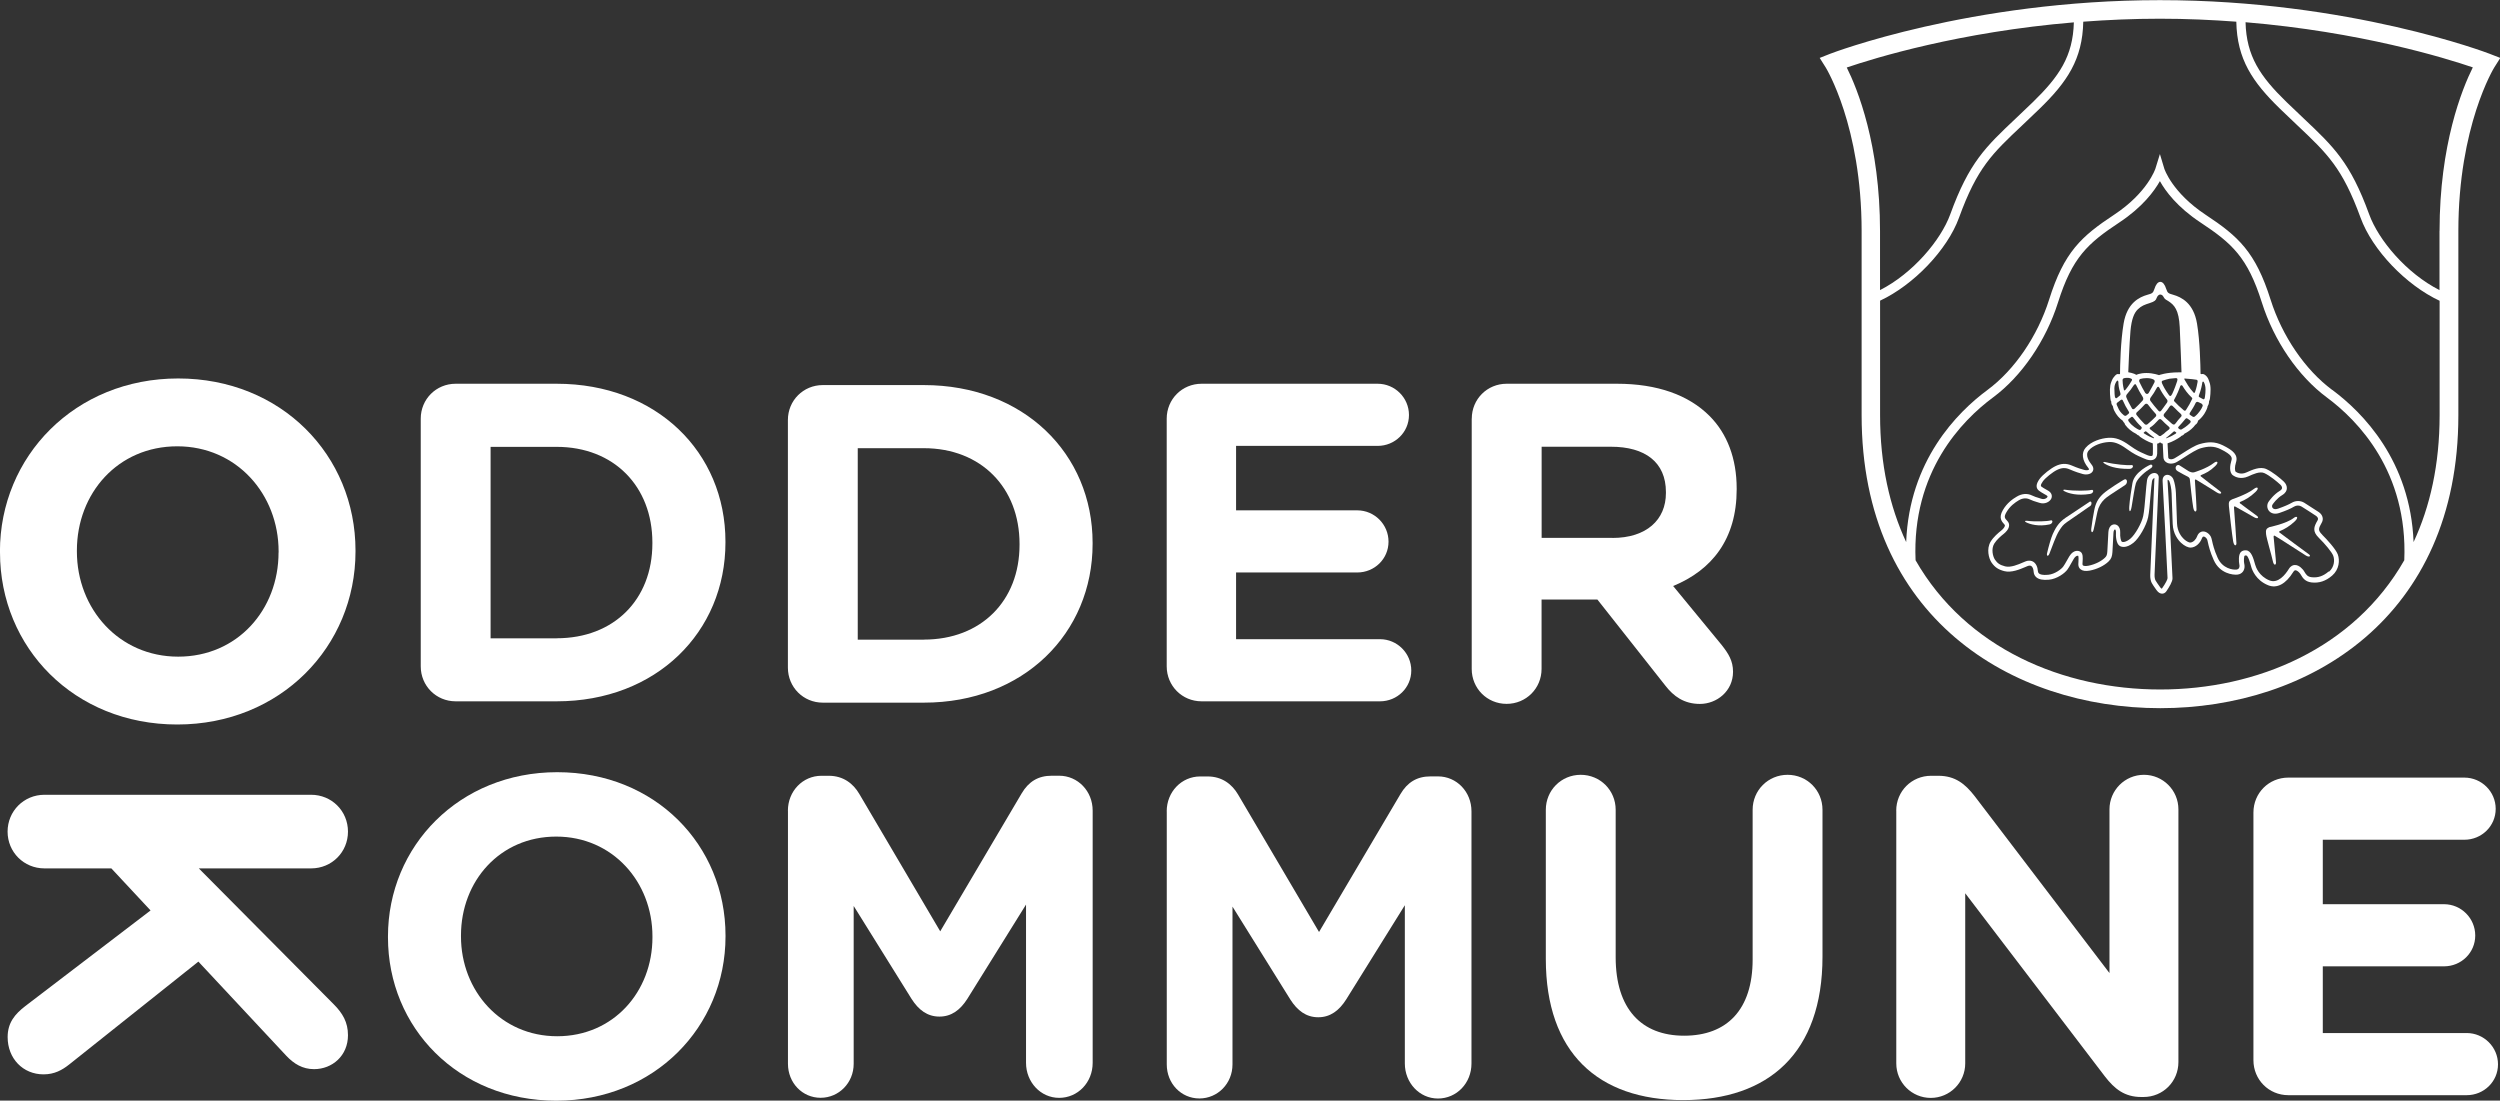
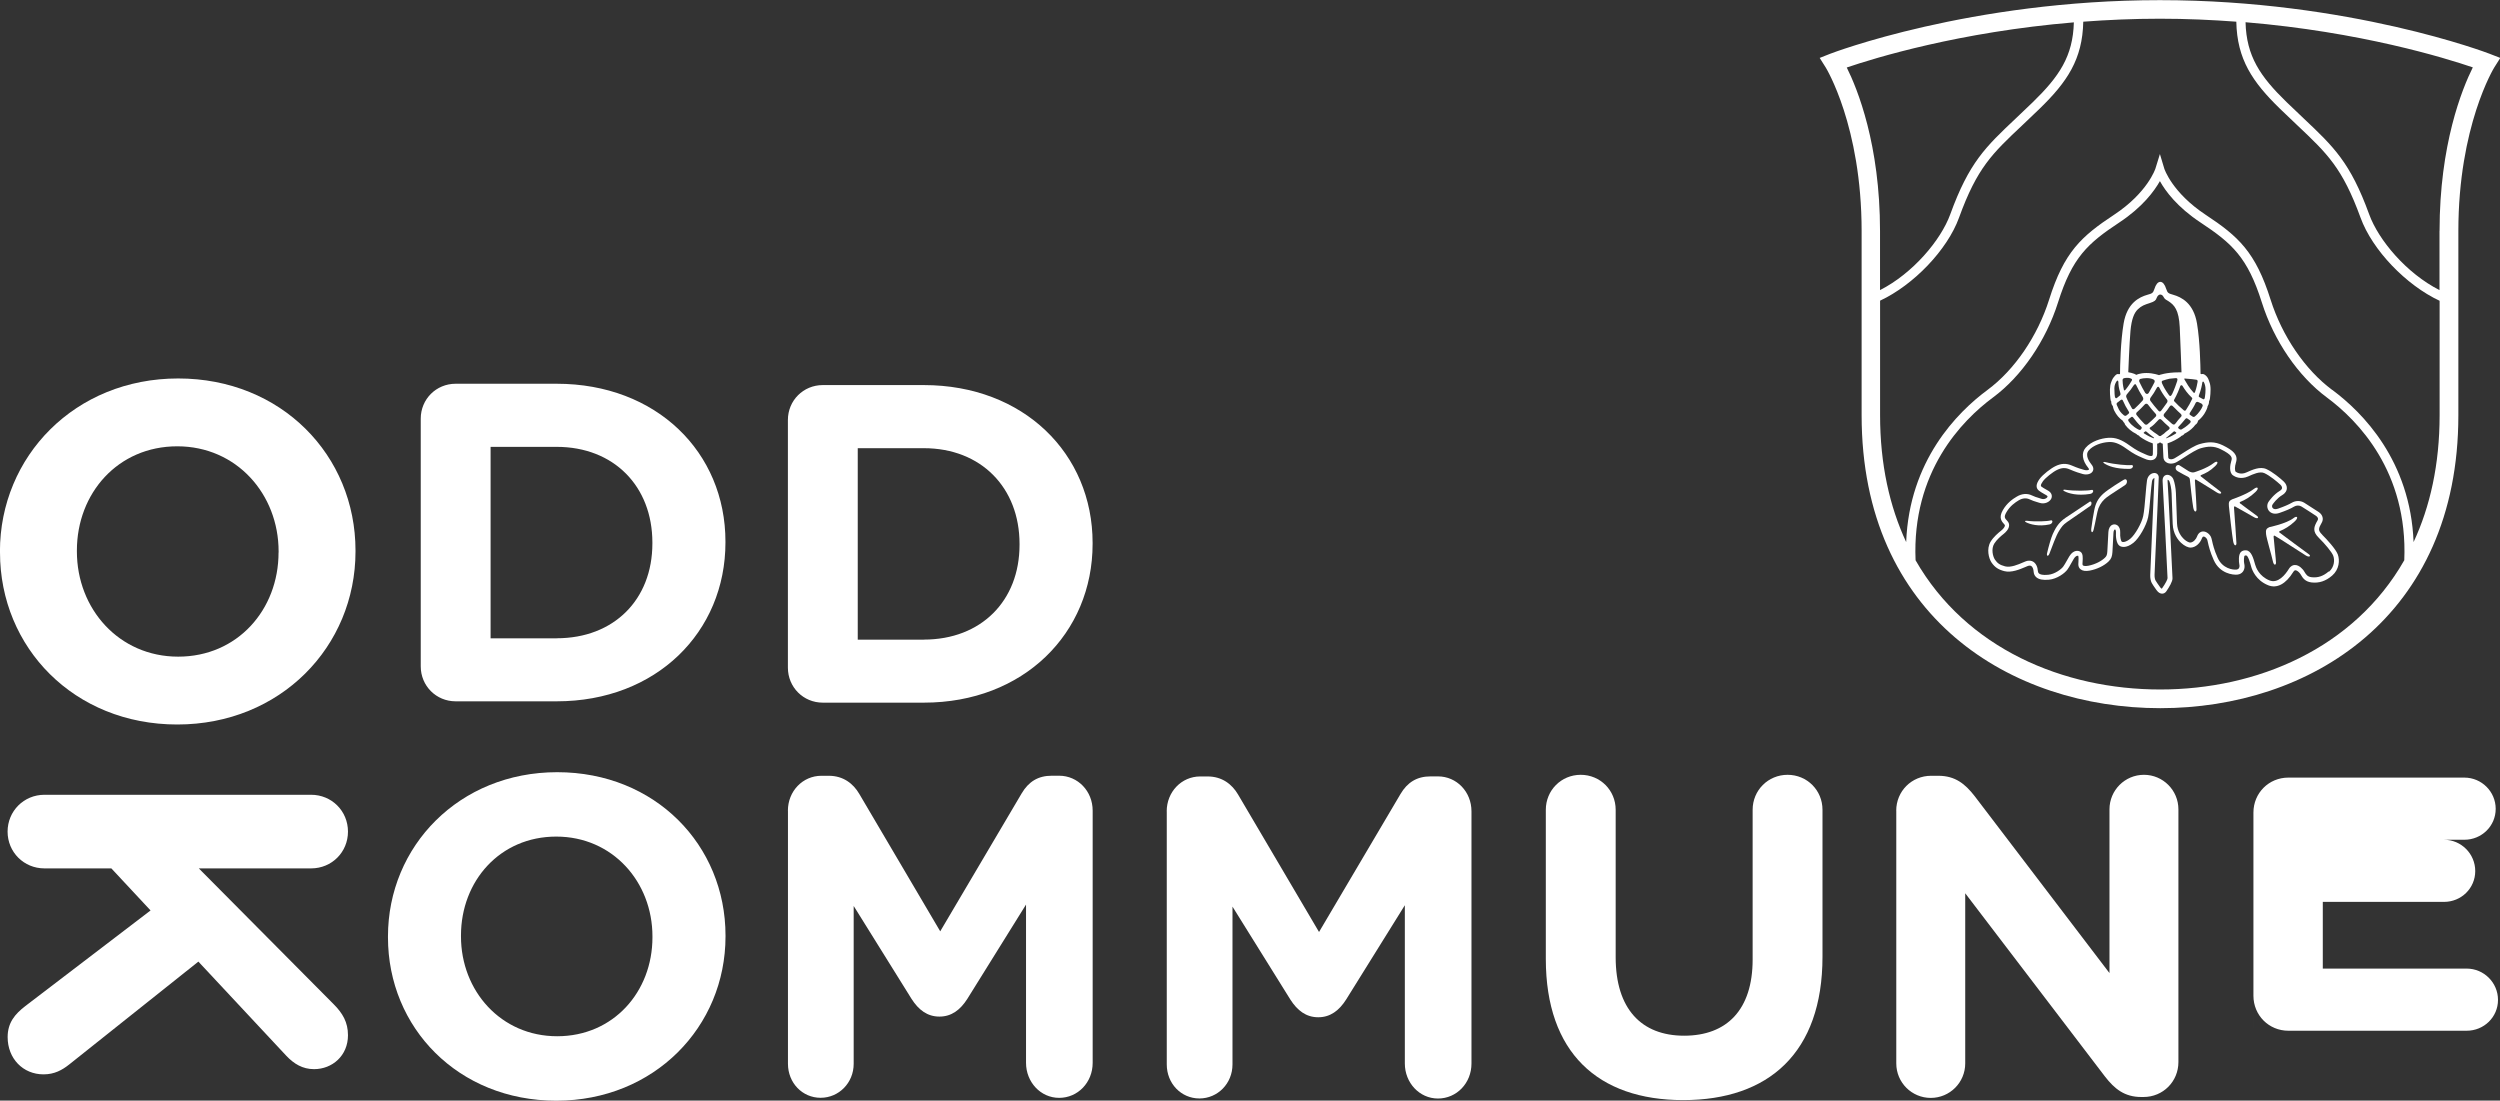
<svg xmlns="http://www.w3.org/2000/svg" id="b" width="145.33mm" height="63.98mm" viewBox="0 0 411.95 181.35">
  <rect x="0" y="0" width="411.95" height="181.35" fill="#333333" stroke="none" />
  <defs>
    <style>.d{fill:#fff;stroke-width:0px;}</style>
  </defs>
  <g id="c">
    <path class="d" d="m401.98,38.05v9.75c-5.44-2.76-10.05-8.24-11.59-12.49-3.11-8.55-5.84-11.12-10.79-15.8-.87-.82-1.81-1.71-2.84-2.71-4.31-4.19-6.6-7.53-6.74-13.14,18.89,1.58,32.84,5.87,37.45,7.44-1.77,3.55-5.48,12.7-5.48,26.94M341.73,3.67c-.14,5.61-2.44,8.95-6.74,13.14-1.03,1-1.97,1.89-2.84,2.71-4.96,4.68-7.69,7.26-10.79,15.8-1.54,4.24-6.15,9.72-11.57,12.48v-9.74c0-14.24-3.71-23.39-5.48-26.94,4.61-1.57,18.56-5.86,37.43-7.44m42.56,60.57c-4.46-3.31-8.25-8.87-10.15-14.87-2.49-7.88-5.31-10.43-10.73-14.01-5.51-3.65-6.78-7.55-6.79-7.59l-.72-2.4-.74,2.4s-1.27,3.94-6.79,7.59c-5.42,3.58-8.25,6.13-10.73,14.01-1.9,6.01-5.69,11.57-10.15,14.87-5.02,3.71-12.89,11.68-13.4,25.07-2.72-5.84-4.3-12.79-4.3-20.91v-18.87c5.52-2.58,11.08-8.36,13.01-13.68,2.98-8.21,5.46-10.55,10.41-15.21.87-.82,1.82-1.72,2.86-2.73,4.55-4.42,7.08-8.16,7.2-14.35,4.01-.3,8.22-.49,12.62-.49s8.59.19,12.6.49c.12,6.19,2.66,9.93,7.2,14.35,1.04,1.01,1.99,1.9,2.86,2.73,4.94,4.67,7.42,7.01,10.41,15.21,1.94,5.34,7.5,11.12,13.03,13.7v18.86c0,8.12-1.57,15.06-4.29,20.9-.52-13.4-8.39-21.36-13.39-25.07m-28.36,49.36c-15.94,0-31.98-6.74-40.31-21.29-.63-14.57,7.63-23.04,12.77-26.84,4.71-3.49,8.71-9.33,10.7-15.64,2.35-7.44,4.88-9.73,10.11-13.19,3.83-2.53,5.76-5.18,6.68-6.81.91,1.64,2.85,4.28,6.68,6.81,5.23,3.46,7.77,5.75,10.12,13.19,1.99,6.31,5.99,12.15,10.7,15.64,5.13,3.8,13.38,12.25,12.77,26.83-8.3,14.56-24.3,21.3-40.21,21.3m54.28-104.75c-.23-.09-23.06-8.84-54.34-8.84s-54.11,8.75-54.34,8.84l-1.72.68.99,1.57c.06.1,5.92,9.63,5.92,26.97v30.35c0,33.34,24.72,48.26,49.22,48.26s49.11-14.92,49.11-48.26v-30.35c0-17.33,5.86-26.87,5.92-26.97l.99-1.57-1.73-.67Z" />
-     <path class="d" d="m354.36,76.56s-2.66,1.13-2.98,3.06c-.17,1.03-.45,2.73-.52,3.87-.06,1,.22.98.39.01.23-1.37.53-3.38.71-3.9.31-.9,1.74-2.03,2.37-2.39.62-.36.26-.75.02-.64" />
    <path class="d" d="m350.05,79c-.26.14-2.7,1.62-3.52,2.39-.85.8-1.22,1.56-1.44,2.68-.13.64-.38,2.1-.49,3.03-.08.61.21.89.4.13.28-1.12.58-2.99.78-3.48.34-.86.82-1.38,1.36-1.8.54-.42,2.51-1.66,3.03-2.02.52-.36.33-1.15-.11-.92" />
    <path class="d" d="m344.27,82.72c-.65.45-2.95,1.95-3.91,2.6-1.24.84-1.71,1.83-2.11,2.69-.28.63-.69,2.07-.94,3.17-.09.42.17.61.4.04.46-1.12,1.03-2.9,1.64-3.83.4-.6.52-.85,1.25-1.37.84-.6,3.63-2.48,3.88-2.69.25-.21.22-.92-.22-.62" />
    <path class="d" d="m350.89,77.26c.64,0,.77-.7.29-.63-.55.08-2.72-.09-4.26-.49-.24-.06-.53-.02-.19.21.59.4,1.84.94,4.16.91" />
    <path class="d" d="m340.19,80.95c.64.33,2.05.78,4.2.44.63-.1.69-.78.21-.66-.55.14-2.75.2-4.33-.04-.23-.04-.47.06-.08.26" />
    <path class="d" d="m337.89,85.75c-.49.15-2.45.25-3.9.06-.23-.03-.49.06-.13.25.61.32,2.05.75,3.87.35.57-.12.6-.79.17-.66" />
    <path class="d" d="m369.13,82.95c-.13-.1-.06-.21.02-.25.8-.32,1.64-.8,2.5-1.63.7-.66.33-.96-.22-.53-1.18.93-3.63,1.74-3.63,1.74-.52.25-.57.48-.52,1.13.06.65.54,4.95.7,5.79.16.85.52.77.54.34.01-.36-.31-4.62-.4-5.86-.01-.21.06-.3.19-.22.65.37,2.59,1.45,3.09,1.75.6.37.95.09.45-.25-.41-.28-2.13-1.57-2.73-2.02" />
    <path class="d" d="m362.68,78.53c-.13-.1-.06-.22.02-.25.8-.33,1.45-.65,2.31-1.47.7-.66.33-.96-.21-.53-1.17.93-3.24,1.54-3.24,1.54-.27.09-.65-.04-.91-.18-.12-.07-.97-.61-1.49-.95-.52-.33-1.02.55-.32.95.7.41,1.26.7,1.66.9.26.13.33.32.34.44.07.65.4,3.81.56,4.65.16.85.52.77.54.34.02-.36-.17-3.48-.26-4.72-.02-.21.05-.29.19-.22.65.37,2.95,1.83,3.45,2.13.6.37.95.1.45-.25-.41-.28-2.49-1.94-3.09-2.4" />
    <path class="d" d="m375.63,87.77c-.13-.1-.06-.22.02-.25.8-.33,1.64-.81,2.5-1.63.69-.66.33-.96-.21-.53-1.17.92-4.03,1.51-4.03,1.51-.51.25-.57.48-.51,1.13.06.65.93,3.55,1.1,4.39.16.84.52.77.54.34.01-.36-.29-2.98-.39-4.23-.02-.21.05-.29.19-.22.65.36,4.61,2.94,5.11,3.25.6.37.95.09.45-.24-.41-.28-4.14-3.06-4.75-3.52" />
    <path class="d" d="m383.72,94.16c-.89.77-1.77,1.07-2.82.95-.69-.08-.91-.46-1.15-.85-.05-.08-.1-.16-.14-.23-.07-.1-.71-.97-1.47-.93-.27,0-.66.12-.98.64-.59.95-1.78,2.47-3.21,1.89-1.69-.69-2.21-2.12-2.34-2.58-.3-1.08-.64-2.32-1.5-2.37-.33-.02-.62.06-.81.24-.3.27-.35.7-.37,1.08-.02.46.02.73.06.95.02.1.03.18.04.28,0,.17-.03.56-.49.62-.59.07-2.31-.15-3.11-1.93-.59-1.31-.8-2.24-.92-2.79-.07-.3-.11-.5-.19-.66-.21-.45-.74-.9-1.28-.9-.02,0-.03,0-.05,0-.25.01-.71.14-.96.83-.14.4-.59.98-1.13,1h0c-.16,0-.57-.15-1.02-.56-.41-.38-1.1-1.23-1.15-2.62l-.18-4.99c-.03-.79-.21-1.74-.42-2.26-.21-.51-.73-.82-1.18-.71-.16.04-.67.23-.59,1.11.09,1.15.78,15.19.81,15.89,0,.2-.3.84-.94,1.74-.04,0-.16-.06-.31-.28-.33-.47-.62-.87-.73-1.08-.09-.16-.17-.51-.16-.93,0-.14.05-1.24.12-2.8.28-6.2.57-12.85.57-13.26,0-.39-.27-.68-.66-.71-.02,0-.05,0-.07,0-.51,0-1.07.43-1.2,1.18-.08.5-.16,1.43-.24,2.4-.11,1.29-.23,2.76-.39,3.5-.25,1.19-1.35,3.12-2.14,3.76-.75.6-1.24.58-1.4.47-.13-.11-.3-.78-.25-1.51.03-.53-.16-.98-.5-1.2-.26-.17-.56-.18-.83-.05-.37.18-.59.62-.62,1.19l-.07,1.32c-.04.78-.09,1.6-.1,1.85-.04.58-.12.78-.4,1.05-.49.48-1.47,1.07-2.73,1.32-.63.12-.84-.02-.89-.06-.02-.02-.08-.07-.08-.22,0-.11,0-.23.02-.36.04-.68.09-1.37-.35-1.66-.22-.14-.5-.19-.78-.13-.27.06-.68.26-1.04.85-.21.35-.36.61-.49.85-.17.3-.3.54-.51.84-.3.44-1.4,1.28-2.51,1.38-.93.09-1.33-.07-1.5-.21-.11-.09-.16-.21-.18-.37-.05-.74-.33-1.3-.77-1.57-.26-.16-.69-.29-1.31-.04l-.34.14c-.83.36-2.07.9-2.99.66-.92-.24-1.27-.54-1.66-1.09-.38-.55-.65-1.8-.13-2.65.41-.66,1.1-1.25,1.58-1.63.25-.2.83-.72.87-1.34.02-.28-.07-.54-.31-.79-.4-.43-.59-.63-.13-1.42.59-1.03,1.45-1.62,2.04-1.97.6-.35,1.23-.41,1.76-.16.48.23.86.34,1.22.45.14.04.27.08.42.13.86.29,1.7-.14,1.96-.71.16-.36.12-.91-.51-1.28l-.26-.15c-.39-.22-.69-.39-.86-.53-.07-.05-.25-.2.25-.89.41-.56,1.61-1.52,2.34-1.87.75-.36,1.37-.39,2.06-.08.98.42,1.66.63,2.14.76.68.19,1.36.02,1.63-.4.11-.16.3-.61-.19-1.19-.35-.43-1.11-1.53-.43-2.3.73-.85,2.14-1.3,3.21-1.37.84-.06,1.64.11,3.06,1.14,1.13.82,1.79,1.11,2.32,1.34.13.06.26.11.38.17.78.37,1.39.44,1.81.19.21-.12.46-.38.49-.91.03-.52,0-1.28,0-1.66.15-.03.3-.08.42-.19l.06-.05.06.06c.11.1.24.15.38.18.03.47.09,1.71.11,2.23.01.37.21.7.55.88.45.25,1.09.22,1.62-.08.44-.25.91-.55,1.39-.86.94-.61,1.92-1.23,2.62-1.43,1.16-.32,2.11-.4,3.27.17,1.89.94,1.92,1.38,1.74,1.92-.21.67-.4,1.92.28,2.39.34.24,1.27.72,2.5.17.81-.37,1.92-.88,2.65-.55.93.42,2.13,1.43,2.64,1.9.2.18.3.4.29.57-.02.16-.14.32-.38.46-1.01.62-1.67,1.55-1.85,1.81-.29.44-.27,1.04.05,1.46.37.48,1.02.62,1.74.37,1.03-.35,1.9-.72,2.43-1.05.38-.23.87-.23,1.23,0,.47.29,1.93,1.22,2.38,1.53.11.08.47.36.26.73-.62,1.07-.91,1.8.21,2.9.99.97,2.14,2.34,2.36,2.93.28.74.18,1.89-.7,2.65m-30.46-22.78s-.07-.05-.07-.11c0-.02.01-.06.06-.09.06-.04.11-.08.16-.12h0c.1-.09.19-.02.22,0,.4.35.77.64,1.13.9.12.09.16.13.14.17,0,.01-.02.03-.05.03-.03,0-.06,0-.12-.03-.33-.12-.84-.35-1.46-.76m-.5-.71s-.02.02-.03.03c-.05.05-.1.1-.18.1-.06,0-.14-.02-.24-.07-.17-.08-1.01-.52-1.58-1.31,0,0-.11-.13-.1-.27,0-.06.04-.11.09-.15.04-.03.09-.07.13-.1.08-.06.17-.12.24-.19.06-.05.11-.08.17-.08,0,0,0,0,.01,0,.08,0,.14.08.17.12h.01c.4.53.8,1.03,1.31,1.5.06.06.1.12.1.19,0,.1-.05.18-.11.23m-2.4-2.26c-.08.05-.15.07-.21.07-.09,0-.14-.04-.19-.08h-.02c-.56-.43-.83-.95-.84-.97l-.35-.76c-.11-.24.09-.38.2-.45.02,0,.03-.02.04-.03.14-.1.28-.21.4-.31.08-.07.16-.09.22-.07.1.02.14.13.16.17.25.58.57,1.19.96,1.79.1.15.08.27-.05.37-.04.03-.09.07-.13.11-.06.05-.13.11-.2.16m-1.77-2.86c-.13-.06-.15-.31-.15-.34,0,0-.07-.47-.07-1.29,0-.5.2-.9.37-1.14.02-.03.07-.11.15-.11,0,0,.02,0,.03,0,.09.03.1.2.11.23,0,.39.05.99.3,1.73.13.38-.02.48-.11.54-.01,0-.02.02-.03.03-.12.1-.24.2-.38.31-.06.04-.11.07-.15.07-.02,0-.04,0-.06-.01m1.28-3.28c.36-.1.81-.09,1.01-.03.02,0,.04.01.06.02.05.01.1.03.15.05.1.05.16.1.18.16.02.08-.02.15-.06.2,0,.01-.01.03-.02.04-.19.33-.5.84-.95,1.39-.1.12-.16.17-.22.17,0,0-.01,0-.02,0-.06-.01-.07-.08-.08-.13,0,0,0-.02,0-.02-.18-.77-.21-1.3-.21-1.55,0-.14.1-.26.16-.28m1.14-7.81c.18-1.98.61-2.99,1.21-3.57.61-.59,1.13-.77,1.98-1.04.82-.26.99-.46,1.11-.8.13-.37.37-.6.58-.6.24,0,.43.09.62.47.16.33.46.43.72.6,1,.64,1.76,1.43,1.9,4.31.13,2.66.29,7.44.29,7.44-.15,0-.3,0-.44,0-2.09,0-3.27.46-3.27.46,0,0-.94-.35-2.06-.35s-1.69.31-1.69.31c-.31-.27-1.31-.44-1.31-.44,0,0,.19-4.85.36-6.78m10.12,10.96c.06.06.09.14.05.22-.26.57-.61,1.2-1.04,1.85-.07.1-.22.12-.31.05-.63-.52-1.17-1.03-1.61-1.52-.06-.06-.06-.16-.02-.23.49-.88.81-1.66,1.02-2.27.05-.16.27-.19.36-.04.37.62.88,1.34,1.55,1.95m-1.14-3.15c.87.05,1.58.15,1.9.2.12.02.23.13.18.36-.07.37-.16.93-.4,1.6-.14.37-.23.18-.29.12-.68-.71-1.13-1.54-1.46-2.1-.1-.17.02-.19.08-.19m2.76,4.19c.23.15.14.36.14.36l-.16.35s-.41.8-1.13,1.37c-.15.12-.31.05-.36.01-.15-.1-.3-.19-.44-.29-.12-.1-.05-.26,0-.34.38-.57.71-1.11.95-1.64.07-.15.3-.18.38-.14.2.11.43.17.63.3m-.46-1.45c.33-.86.47-1.57.54-2.05.02-.15.16-.23.25-.07.14.26.28.66.28,1.21,0,.42-.04.8-.08,1.08l-.05.33s-.06.3-.28.18c-.21-.12-.4-.19-.58-.31-.06-.04-.2-.05-.08-.37m-1.49,4.63s-.56.59-1.36,1.03c-.16.09-.31.02-.36-.02-.06-.05-.13-.09-.18-.14-.07-.06-.06-.18-.02-.23.43-.44.8-.89,1.16-1.32.12-.15.26-.12.31-.08.12.09.25.18.38.26.37.23.07.49.07.49m-6.49.69c.43-.28.77-.64,1.09-.99.08-.09.16-.17.25-.26.12-.12.3-.12.42,0,.02.02.32.29.6.59.22.19.43.39.66.59.23.2.08.37-.01.45-.16.14-.35.28-.53.42-.17.18-.37.35-.56.46,0,0-.01,0-.02,0-.06.05-.12.1-.18.15-.1.07-.25.08-.35,0-.11-.08-.2-.16-.31-.24-.35-.22-.69-.46-1.06-.77l-.02-.02c-.05-.04-.14-.11-.13-.2,0-.07.05-.13.14-.19m-2.25-2.45c.48-.43.92-.87,1.31-1.3.06-.07.15-.11.24-.11h.02c.1,0,.18.05.25.13.39.52.82,1.04,1.28,1.54.12.13.12.34,0,.46-.41.43-.87.85-1.35,1.25-.06.05-.14.08-.22.08-.09,0-.18-.03-.25-.1-.49-.49-.94-.99-1.33-1.5-.11-.14-.08-.34.05-.46m.97-2.49c.12.18.11.42-.03.57-.38.43-.81.86-1.27,1.29-.05.05-.15.13-.27.13-.01,0-.02,0-.04,0-.08-.01-.14-.06-.19-.16-.34-.61-.69-1.23-.91-1.81-.06-.16-.02-.35.1-.49.42-.47.79-.96,1.12-1.48.08-.12.16-.18.23-.18h.01c.1,0,.15.12.18.18.28.62.66,1.29,1.07,1.94m1.91-2.39c-.18.37-.48.91-.91,1.67-.1.17-.21.21-.29.21h0c-.14,0-.26-.11-.31-.18-.34-.57-.64-1.13-.89-1.67-.04-.08-.07-.15-.1-.22-.03-.07,0-.18.03-.26.02-.04.07-.12.14-.14.3-.08.64-.14,1.07-.14.51,0,.87.11,1.08.21.12.05.19.12.22.21.03.09.02.2-.04.33m2.06,2.74c.12.16.14.37.04.53-.17.26-.36.51-.56.78-.13.17-.27.35-.4.54-.07.1-.15.15-.23.16h-.01c-.11,0-.19-.09-.22-.12-.47-.52-.91-1.06-1.32-1.62-.11-.15-.1-.38.02-.54.39-.51.72-1.04,1.02-1.61.07-.13.14-.19.22-.19h0c.08,0,.15.06.21.18.32.64.73,1.28,1.23,1.91m.99,1.13c.07.07.48.44.81.8.16.14.32.28.48.44.23.23.14.38.08.46-.15.19-.34.39-.51.58-.22.31-.44.57-.46.59h0s-.01.02-.02.02c-.04.05-.1.12-.21.13h-.01c-.11,0-.24-.07-.39-.21-.18-.18-.37-.34-.56-.5-.22-.19-.43-.37-.62-.57-.14-.13-.15-.35-.02-.51l.11-.13c.29-.35.57-.68.78-1.04.07-.12.16-.19.25-.2,0,0,.02,0,.03,0,.09,0,.18.05.27.14m-.17-1.96c-.08.17-.16.26-.25.26,0,0-.01,0-.02,0-.11,0-.19-.11-.24-.18h0c-.61-.84-.94-1.49-1.11-1.89-.06-.15-.08-.26-.04-.34.03-.07.1-.1.14-.11.38-.13.78-.25,1.12-.32.15-.03.75-.08,1.01-.1.09,0,.2,0,.26.08.06.08.06.21,0,.41-.18.55-.44,1.3-.85,2.18m.64,6.46c-.32.2-.91.55-1.55.77-.07.02-.15.03-.04-.07.41-.33.82-.66,1.18-.99.14-.13.22-.05.27-.02.05.04.1.08.15.11.13.09.04.15-.02.19m24.12,16.68c-.71-.71-.66-.97-.08-1.98.35-.6.15-1.3-.48-1.74-.47-.32-1.92-1.25-2.41-1.55-.61-.37-1.41-.37-2.03,0-.49.29-1.3.64-2.28.98-.4.14-.72.1-.89-.11-.12-.16-.13-.4-.02-.56.11-.17.71-1.03,1.62-1.58.56-.34.72-.76.74-1.04.04-.41-.15-.85-.53-1.2-.58-.54-1.82-1.57-2.84-2.03-1.05-.48-2.34.12-3.29.55-.87.4-1.52.06-1.75-.1-.18-.12-.2-.83.02-1.52.42-1.28-.47-2.01-2.14-2.84-1.38-.68-2.52-.58-3.81-.22-.82.23-1.84.89-2.83,1.52-.47.3-.93.6-1.35.84-.35.2-.69.18-.87.08-.13-.08-.15-.18-.15-.24-.02-.55-.09-1.91-.12-2.31.87-.28,1.63-.73,2.14-1.09.08-.06.08-.06.14-.14.11-.03.25-.1.34-.17.09-.07.16-.19.16-.19.93-.46,1.5-1.05,1.8-1.47.18-.11.19-.14.31-.31.12-.18.12-.33.13-.36.27-.19.71-.62,1.03-1.12.35-.56.57-1.11.55-1.27.07-.08.14-.26.18-.37.03-.1.06-.26.06-.44.07-.17.13-.3.15-.46.12-1.03.18-2.08-.1-2.74-.09-.23-.14-.5-.36-.8-.14-.19-.46-.48-.69-.5-.03,0-.06,0-.09,0-.05,0-.1.02-.16.03-.05-.02-.09-.05-.14-.05h-.01c-.02-1.37-.09-5.35-.58-8.28-.57-3.42-2.6-4.37-3.92-4.75-.78-.23-.93-.26-1.16-.97-.22-.71-.56-1.16-.97-1.16s-.75.45-.97,1.16c-.23.71-.38.75-1.16.97-1.32.38-3.35,1.33-3.92,4.75-.5,2.96-.58,6.97-.59,8.3h-.02s-.07.03-.11.04c-.06-.02-.13-.03-.2-.03-.03,0-.06,0-.09,0-.23.03-.51.38-.65.57-.2.27-.28.51-.37.74-.28.67-.26,1.73-.14,2.77.02.16.04.35.15.47-.06.16.08.63.24.7.04.11.06.42.24.78.35.71.83,1.27,1.41,1.67.02.03.03.07.05.1.05.11.13.19.22.27.03.11.07.22.14.32.46.62,1.06,1.11,1.8,1.47.04.03.09.08.15.13.09.08.19.12.3.15.05.08.11.15.19.21.5.35,1.24.8,2.09,1.08.01.25.05,1.18.01,1.75,0,.15-.05.25-.11.29-.13.08-.49.06-1.09-.23-.13-.06-.27-.12-.4-.18-.52-.23-1.11-.49-2.18-1.26-1.39-1.01-2.37-1.37-3.56-1.29-1.14.07-2.81.55-3.74,1.64-.73.84-.57,2.08.42,3.29.13.15.16.26.14.29-.06.09-.37.19-.78.07-.46-.12-1.11-.32-2.04-.72-.9-.39-1.76-.37-2.7.09-.75.36-2.09,1.38-2.62,2.11-.62.85-.66,1.5-.11,1.94.22.18.53.35.96.6l.25.14c.26.15.21.26.19.3-.1.22-.55.45-1.01.29-.15-.05-.3-.09-.44-.14-.35-.11-.68-.2-1.11-.41-.76-.37-1.66-.3-2.48.19-.67.39-1.63,1.05-2.31,2.24-.73,1.28-.19,1.86.28,2.38.05.05.07.1.06.17-.02.21-.25.53-.58.79-.53.42-1.29,1.07-1.76,1.83-.73,1.19-.33,2.79.16,3.49.54.76,1.09,1.13,2.09,1.39,1.16.3,2.56-.3,3.48-.69l.33-.14c.25-.1.46-.11.62-.02.22.14.37.49.4.97.03.37.18.67.45.9.42.35,1.09.48,2.07.39,1.32-.12,2.63-1.07,3.07-1.71.22-.32.37-.58.55-.91.13-.23.27-.48.47-.82.17-.28.37-.46.56-.5.03,0,.06,0,.09,0,.06,0,.08,0,.08,0,.09.13.05.72.04,1,0,.14-.02.27-.02.39,0,.34.11.62.35.82.33.28.85.36,1.53.23,1.21-.23,2.38-.8,3.11-1.51.47-.45.58-.87.63-1.55.02-.25.06-1.08.1-1.86l.07-1.32c.02-.36.14-.52.26-.55.07.04.17.2.15.52-.04.6.04,1.83.6,2.19.21.14,1.01.51,2.29-.51.93-.74,2.12-2.82,2.41-4.2.17-.78.29-2.27.4-3.59.08-.96.16-1.87.24-2.34.05-.29.19-.42.28-.48.05-.04.1-.05.12-.07-.02.8-.39,9.13-.57,13.18-.07,1.56-.12,2.66-.12,2.8-.02.51.08,1.02.25,1.33.12.23.34.55.77,1.16.35.5.7.6.94.6.26,0,.51-.13.68-.37.48-.69,1.05-1.64,1.03-2.17-.03-.7-.71-14.77-.81-15.93-.02-.21.02-.29.01-.3.06,0,.21.09.29.27.15.37.34,1.19.36,1.99l.18,5c.06,1.67.9,2.69,1.4,3.15.53.49,1.13.78,1.58.77.85-.03,1.56-.78,1.82-1.5.05-.14.14-.31.27-.32.19-.03.49.22.6.46.04.08.08.27.13.5.13.58.35,1.55.97,2.93.99,2.21,3.16,2.46,3.9,2.38.84-.1,1.2-.77,1.17-1.41,0-.13-.02-.25-.05-.38-.03-.2-.07-.4-.05-.78.02-.37.07-.5.12-.54.04-.04.13-.05.26-.04.31.02.66,1.27.82,1.86.14.51.76,2.22,2.78,3.04,1.44.59,2.92-.19,4.15-2.19.18-.29.32-.27.35-.28.25,0,.61.31.81.6.04.06.08.13.12.19.26.44.65,1.09,1.72,1.22,1.24.15,2.36-.22,3.41-1.13,1.16-1,1.29-2.52.92-3.5-.33-.87-1.81-2.48-2.54-3.2" />
    <path class="d" d="m91.73,105.17c9.42,0,15.77-6.36,15.77-15.62v-.15c0-9.27-6.35-15.77-15.77-15.77h-10.89v31.55h10.89Zm-22.4-36.19c0-3.21,2.54-5.75,5.75-5.75h16.65c16.44,0,27.81,11.28,27.81,26.01v.15c0,14.73-11.37,26.17-27.81,26.17h-16.65c-3.21,0-5.75-2.55-5.75-5.76v-40.82Z" />
-     <path class="d" d="m192.25,109.8v-40.82c0-3.21,2.54-5.75,5.75-5.75h29.01c2.84,0,5.16,2.31,5.16,5.15s-2.32,5.09-5.16,5.09h-23.33v10.62h19.96c2.85,0,5.16,2.32,5.16,5.16s-2.31,5.08-5.16,5.08h-19.96v10.99h23.71c2.84,0,5.16,2.32,5.16,5.16s-2.32,5.08-5.16,5.08h-29.39c-3.21,0-5.75-2.55-5.75-5.76" />
-     <path class="d" d="m265.69,88.64c5.61,0,8.82-2.98,8.82-7.4v-.16c0-4.93-3.44-7.47-9.05-7.47h-11.43v15.02h11.66Zm-23.17-19.66c0-3.21,2.54-5.75,5.75-5.75h18.17c6.65,0,11.81,1.86,15.25,5.3,2.91,2.91,4.48,7.02,4.48,11.96v.15c0,8.22-4.11,13.31-10.47,15.92l8,9.72c1.12,1.42,1.87,2.61,1.87,4.41,0,3.21-2.69,5.3-5.46,5.3-2.62,0-4.34-1.27-5.68-3l-11.21-14.2h-9.2v11.43c0,3.22-2.55,5.76-5.76,5.76s-5.75-2.54-5.75-5.76v-41.26Z" />
    <path class="d" d="m107.51,154.45v-.16c0-8.97-6.57-16.44-15.85-16.44s-15.7,7.32-15.7,16.3v.15c0,8.98,6.58,16.45,15.85,16.45s15.7-7.33,15.7-16.29m-43.58,0v-.16c0-14.87,11.73-27.06,27.89-27.06s27.73,12.03,27.73,26.92v.15c0,14.87-11.73,27.06-27.89,27.06s-27.73-12.03-27.73-26.91" />
    <path class="d" d="m129.83,133.58c0-3.21,2.44-5.75,5.52-5.75h1.22c2.37,0,4.02,1.27,5.02,2.98l13.34,22.65,13.42-22.73c1.15-1.95,2.73-2.91,4.95-2.91h1.23c3.08,0,5.52,2.54,5.52,5.75v41.57c0,3.22-2.44,5.76-5.52,5.76s-5.46-2.62-5.46-5.76v-26.09l-9.68,15.55c-1.15,1.8-2.59,2.91-4.59,2.91s-3.44-1.11-4.59-2.91l-9.54-15.32v26.01c0,3.14-2.44,5.6-5.45,5.6s-5.38-2.46-5.38-5.6v-41.72Z" />
    <path class="d" d="m254.72,158.03v-24.6c0-3.21,2.54-5.76,5.75-5.76s5.76,2.55,5.76,5.76v24.3c0,8.52,4.25,12.93,11.28,12.93s11.29-4.26,11.29-12.56v-24.67c0-3.21,2.55-5.76,5.76-5.76s5.75,2.55,5.75,5.76v24.22c0,15.84-8.89,23.62-22.95,23.62s-22.64-7.85-22.64-23.25" />
    <path class="d" d="m312.46,133.58c0-3.21,2.54-5.75,5.75-5.75h1.2c2.77,0,4.41,1.34,5.98,3.36l22.21,29.15v-26.98c0-3.14,2.54-5.69,5.68-5.69s5.68,2.55,5.68,5.69v41.64c0,3.22-2.54,5.76-5.75,5.76h-.37c-2.77,0-4.41-1.35-5.98-3.37l-23.03-30.2v28.04c0,3.14-2.54,5.68-5.68,5.68s-5.68-2.54-5.68-5.68v-41.65Z" />
-     <path class="d" d="m371.32,174.7v-40.81c0-3.22,2.54-5.76,5.75-5.76h29.01c2.84,0,5.16,2.31,5.16,5.15s-2.32,5.09-5.16,5.09h-23.33v10.62h19.97c2.84,0,5.15,2.32,5.15,5.16s-2.31,5.08-5.15,5.08h-19.97v10.99h23.71c2.84,0,5.16,2.32,5.16,5.16s-2.32,5.08-5.16,5.08h-29.39c-3.21,0-5.75-2.55-5.75-5.76" />
+     <path class="d" d="m371.32,174.7v-40.81c0-3.22,2.54-5.76,5.75-5.76h29.01c2.84,0,5.16,2.31,5.16,5.15s-2.32,5.09-5.16,5.09h-23.33h19.97c2.84,0,5.15,2.32,5.15,5.16s-2.31,5.08-5.15,5.08h-19.97v10.99h23.71c2.84,0,5.16,2.32,5.16,5.16s-2.32,5.08-5.16,5.08h-29.39c-3.21,0-5.75-2.55-5.75-5.76" />
    <path class="d" d="m152.23,105.39c9.42,0,15.77-6.36,15.77-15.62v-.15c0-9.27-6.35-15.77-15.77-15.77h-10.89v31.55h10.89Zm-22.4-36.19c0-3.21,2.54-5.75,5.75-5.75h16.65c16.44,0,27.81,11.29,27.81,26.01v.15c0,14.73-11.37,26.17-27.81,26.17h-16.65c-3.21,0-5.75-2.55-5.75-5.76v-40.82Z" />
    <path class="d" d="m192.25,133.69c0-3.21,2.44-5.75,5.52-5.75h1.22c2.37,0,4.02,1.27,5.02,2.98l13.34,22.65,13.42-22.73c1.15-1.95,2.73-2.91,4.95-2.91h1.23c3.08,0,5.52,2.54,5.52,5.75v41.57c0,3.22-2.44,5.76-5.52,5.76s-5.46-2.62-5.46-5.76v-26.09l-9.68,15.55c-1.15,1.8-2.59,2.91-4.59,2.91s-3.44-1.11-4.59-2.91l-9.54-15.32v26.01c0,3.14-2.44,5.6-5.45,5.6s-5.38-2.46-5.38-5.6v-41.72Z" />
    <path class="d" d="m45.91,91.03v-.16c0-9.45-6.93-17.33-16.7-17.33s-16.54,7.72-16.54,17.17v.16c0,9.45,6.93,17.33,16.69,17.33s16.54-7.72,16.54-17.17m-45.91,0v-.16c0-15.67,12.36-28.51,29.37-28.51s29.22,12.68,29.22,28.35v.16c0,15.67-12.36,28.51-29.37,28.51S0,106.7,0,91.03" />
    <path class="d" d="m51.27,130.96c3.39,0,6.07,2.68,6.07,6.07s-2.68,6.06-6.07,6.06h-18.51l22.21,22.37c1.5,1.5,2.37,2.99,2.37,5.12,0,3.39-2.6,5.59-5.59,5.59-1.89,0-3.31-.87-4.57-2.2l-14.49-15.52-21.26,16.93c-1.18.94-2.45,1.65-4.26,1.65-3.38,0-5.91-2.6-5.91-6.14,0-2.36,1.18-3.78,2.92-5.12l20.63-15.75-6.46-6.93H7.32c-3.39,0-6.07-2.68-6.07-6.06s2.68-6.07,6.07-6.07h43.94Z" />
  </g>
</svg>